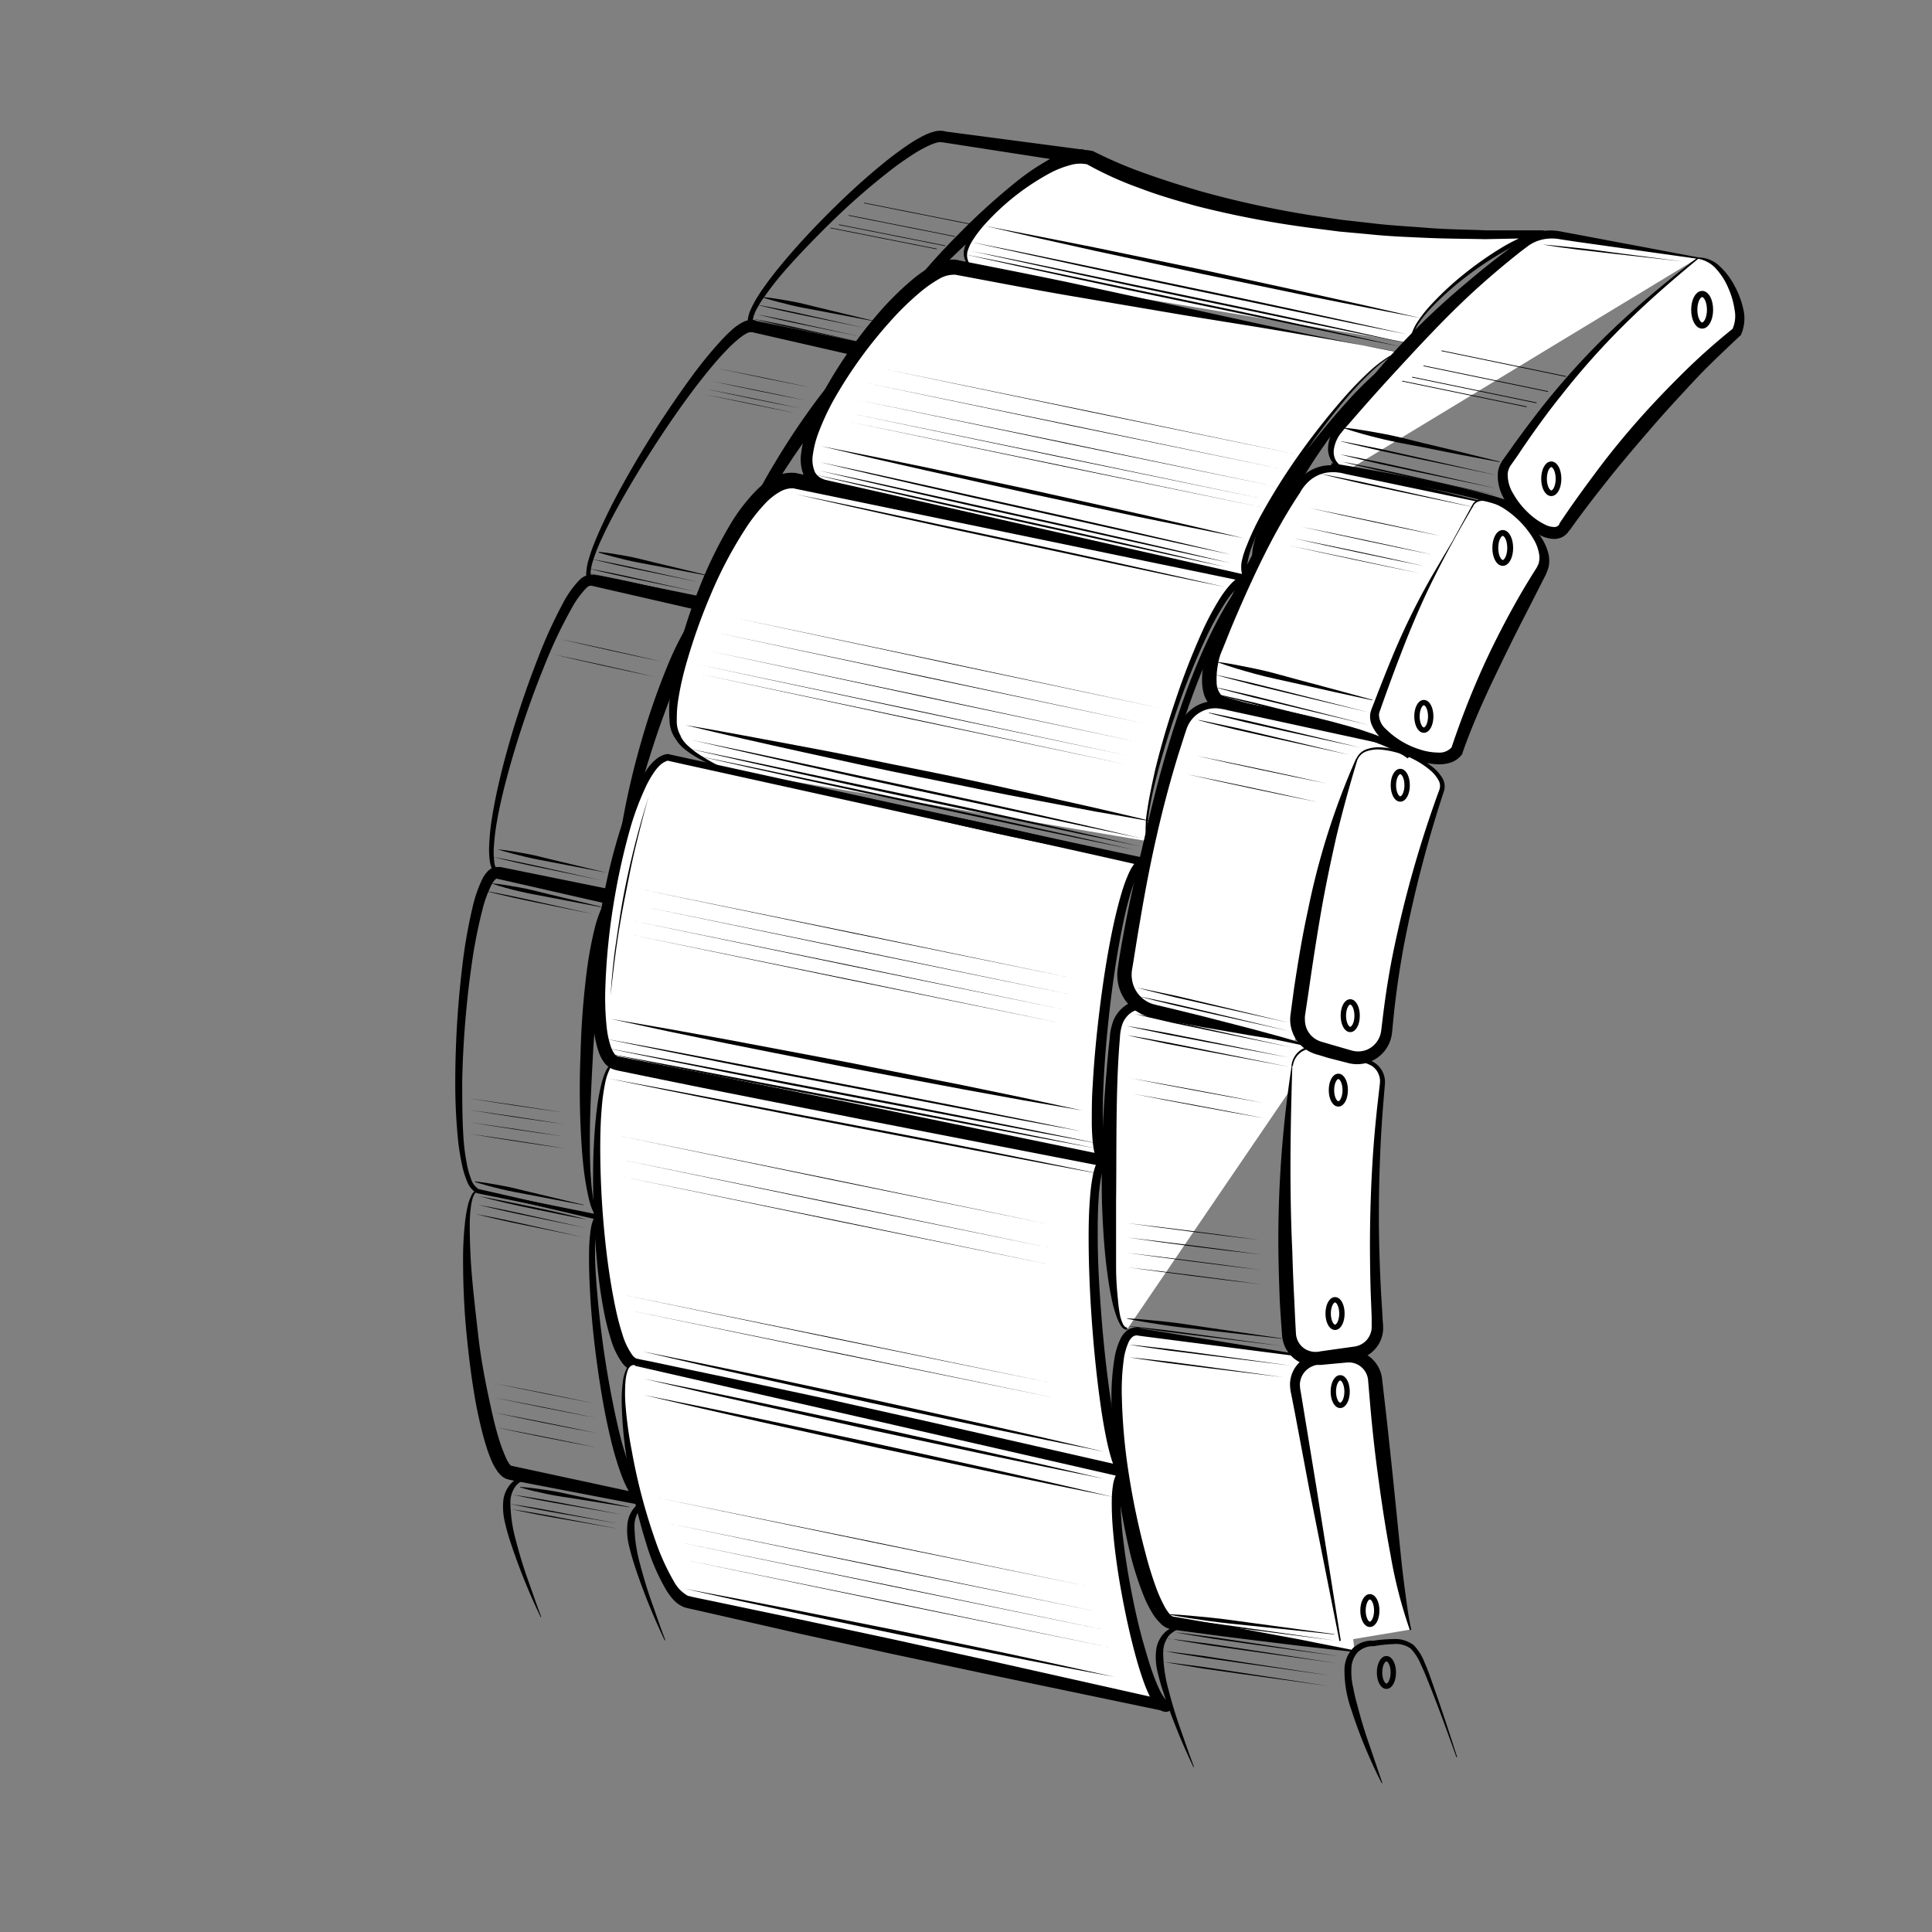
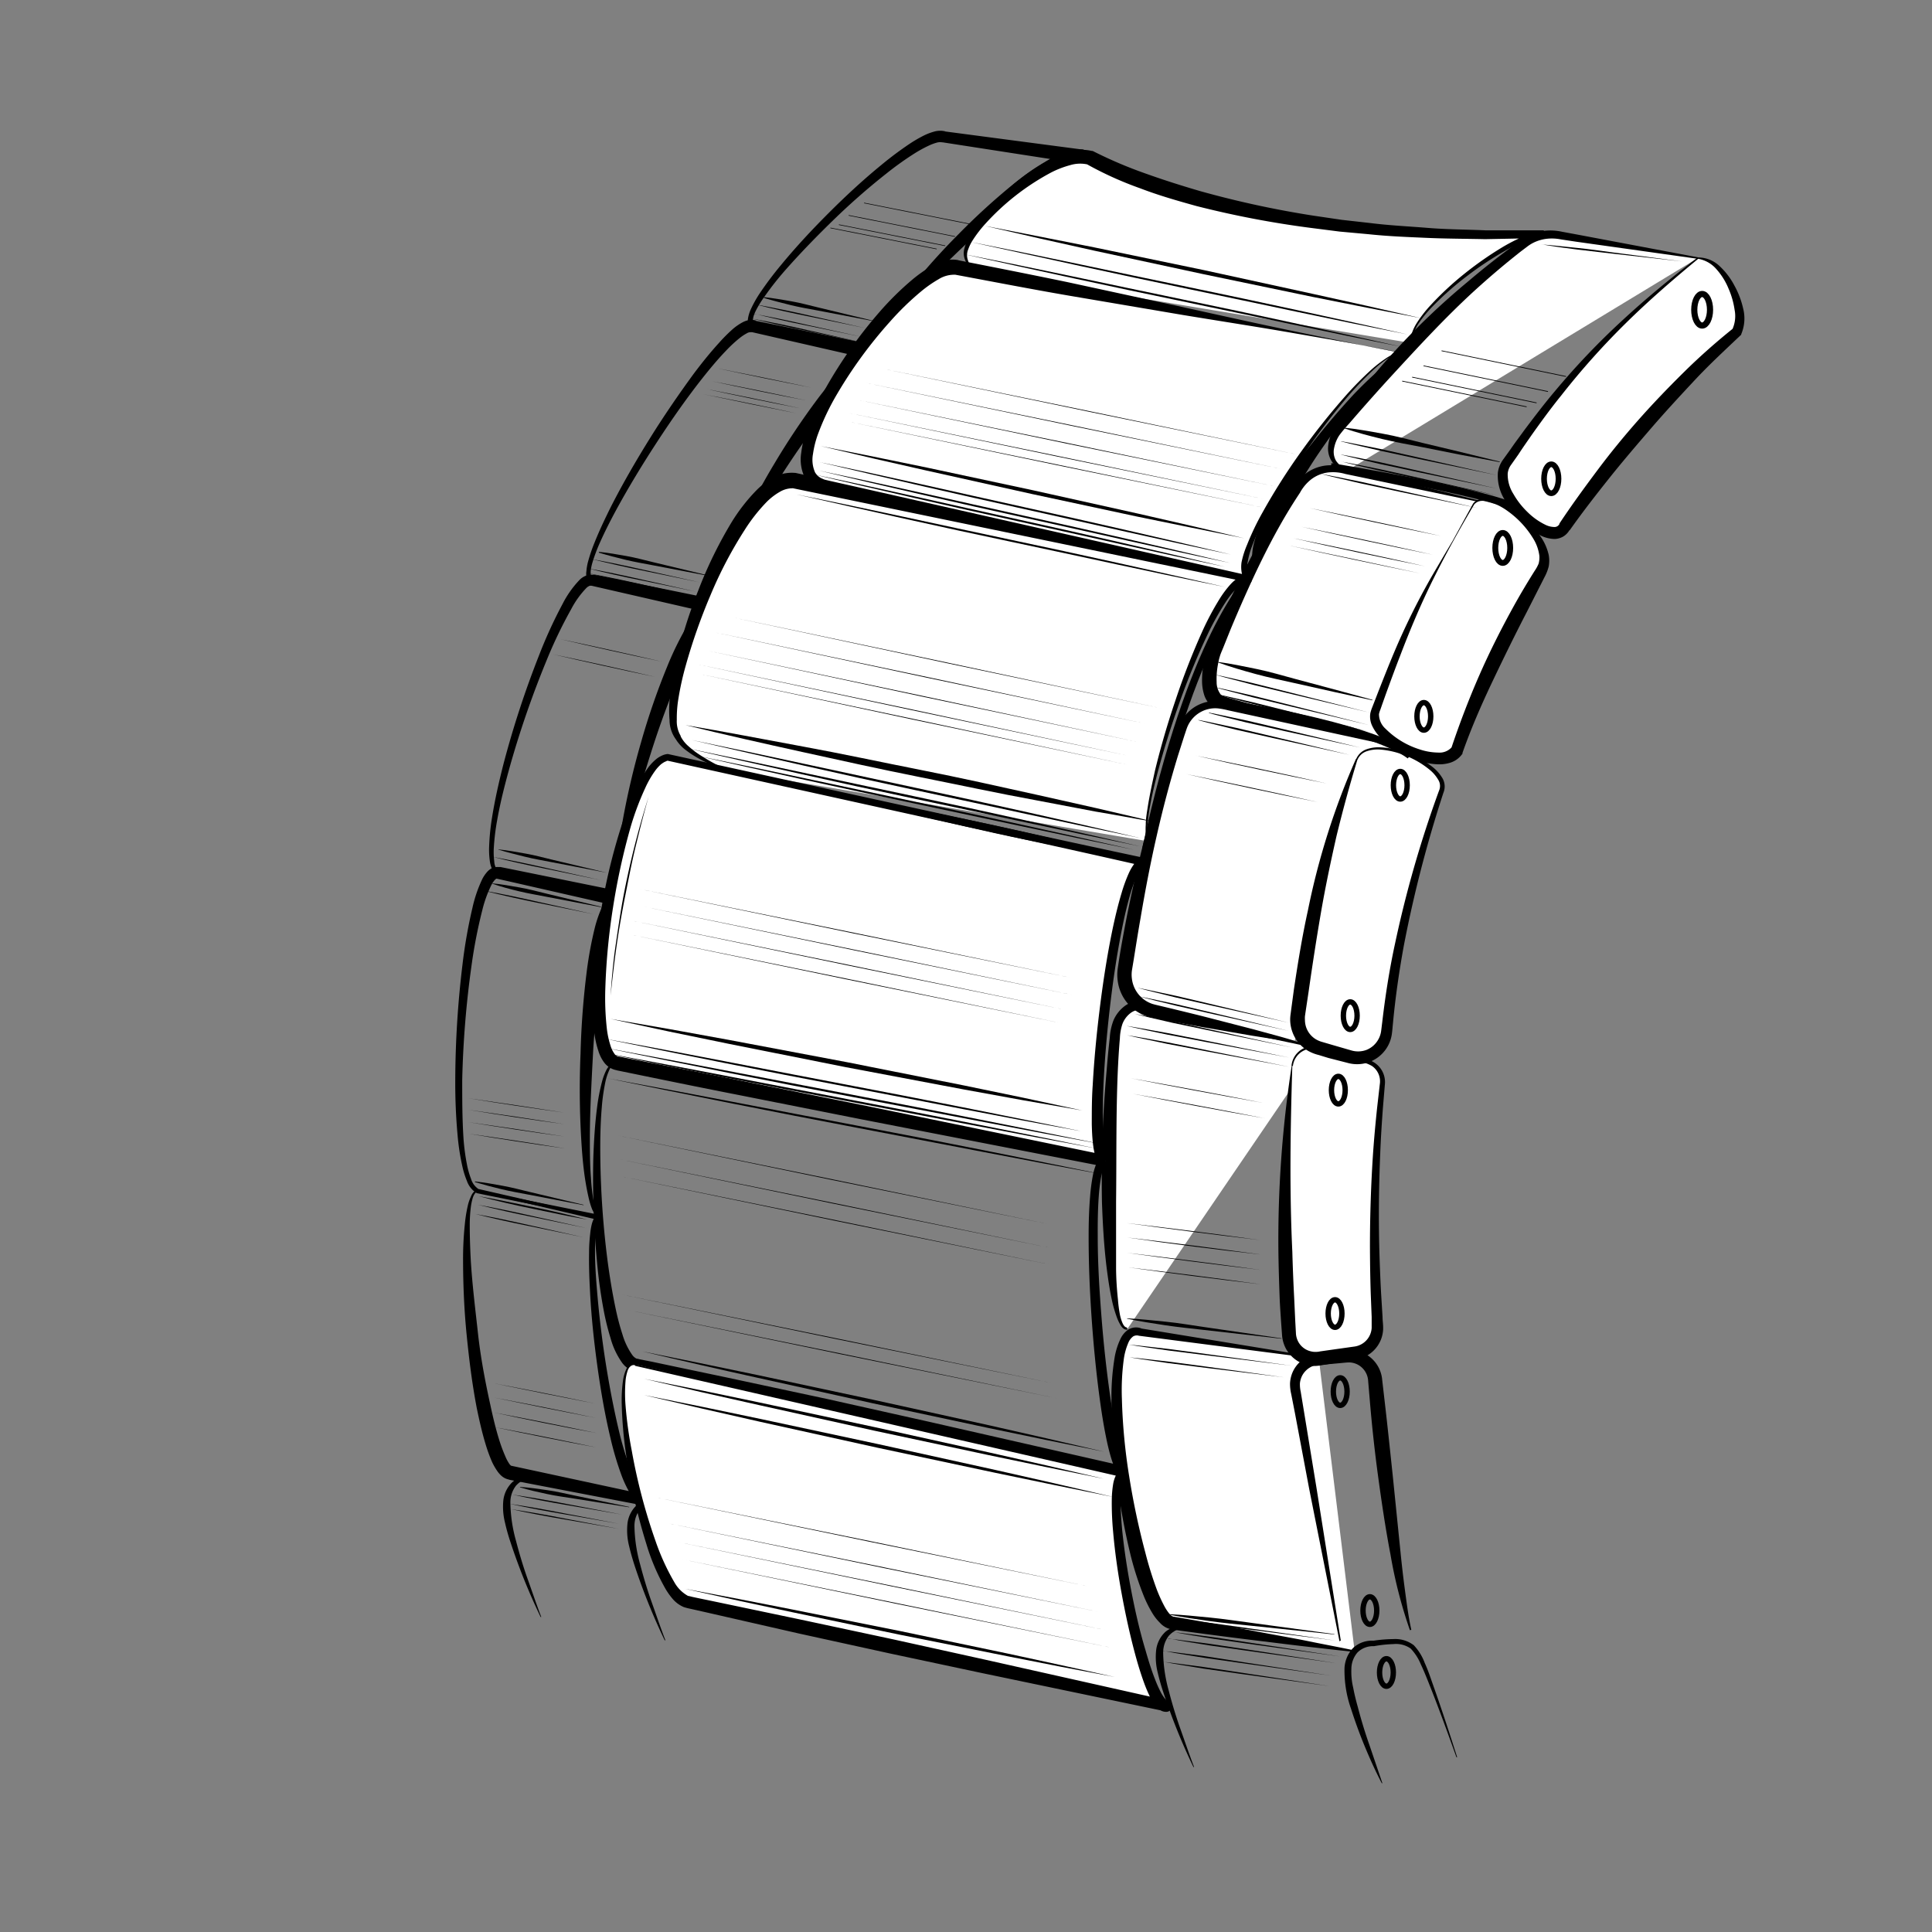
<svg xmlns="http://www.w3.org/2000/svg" viewBox="0 0 269.56 269.56">
  <rect x="0" y="0" width="269.56" height="269.56" fill="#808080" stroke="none" />
  <defs>
    <style>.cls-1,.cls-3,.cls-4,.cls-5,.cls-6,.cls-7,.cls-8,.cls-9{fill:none;}.cls-2{fill:#fff;}.cls-3,.cls-4,.cls-5,.cls-6,.cls-7,.cls-8,.cls-9{stroke:#000;stroke-miterlimit:10;}.cls-4{stroke-width:0.86px;}.cls-5{stroke-width:0.79px;}.cls-6{stroke-width:0.82px;}.cls-7{stroke-width:0.75px;}.cls-8{stroke-width:0.1px;}.cls-9{stroke-width:0.08px;}</style>
  </defs>
  <g id="Ebene_2" data-name="Ebene 2">
    <g id="Layer_1" data-name="Layer 1">
      <rect class="cls-1" width="269.56" height="269.56" />
      <path d="M91.61,209.41a3.49,3.49,0,0,0-2.3,1.15,3.84,3.84,0,0,0-.79,2.34,21.13,21.13,0,0,0,.79,5.35c.47,1.79,1,3.57,1.63,5.33s1.22,3.53,1.9,5.28l-.1,0a87.37,87.37,0,0,1-4.2-10.43c-.29-.9-.55-1.81-.77-2.74a8.85,8.85,0,0,1-.24-2.92,4.17,4.17,0,0,1,1.28-2.74,3.36,3.36,0,0,1,2.8-.76Z" />
      <path d="M165.37,227.09a3.49,3.49,0,0,0-2.3,1.15,3.83,3.83,0,0,0-.78,2.34,20.69,20.69,0,0,0,.79,5.35c.46,1.79,1,3.57,1.63,5.34s1.22,3.53,1.89,5.27l-.09,0a85.72,85.72,0,0,1-4.2-10.43c-.3-.89-.56-1.81-.78-2.74a8.85,8.85,0,0,1-.24-2.92,4.17,4.17,0,0,1,1.28-2.74,3.38,3.38,0,0,1,2.81-.76Z" />
      <path d="M122.76,49.33c-2.89-.6-5.79-1.17-8.75-1.73s-6-1.14-9-1.74h0l0,0a1.1,1.1,0,0,1-.59-.64,1.68,1.68,0,0,1-.06-.76,5,5,0,0,1,.38-1.27,16.11,16.11,0,0,1,1.22-2.2,48,48,0,0,1,3-4c2.09-2.54,4.33-4.94,6.65-7.26s4.73-4.56,7.28-6.65a49.15,49.15,0,0,1,4-3A18.93,18.93,0,0,1,129,18.86a8,8,0,0,1,1.27-.48,3.07,3.07,0,0,1,1.64-.05l-.13,0,19.43,2.56-.31,2a4.17,4.17,0,0,0-1.93.45,19.85,19.85,0,0,0-2.14,1.11,41.73,41.73,0,0,0-4.13,2.86c-2.67,2.06-5.27,4.27-7.75,6.59s-4.92,4.73-7.21,7.24c-1.14,1.27-2.26,2.55-3.31,3.89A19.35,19.35,0,0,0,123,47.1a5.41,5.41,0,0,0-.52,1.12,1.43,1.43,0,0,0-.08.57.55.55,0,0,0,.07.25s0,.06.1.1A.85.85,0,0,1,122.76,49.33Zm-.19-.06a.5.5,0,0,0-.12,0,.68.68,0,0,1-.13-.12.76.76,0,0,1-.16-.34,1.65,1.65,0,0,1,0-.7,5.85,5.85,0,0,1,.43-1.26,20.17,20.17,0,0,1,1.27-2.28,43.57,43.57,0,0,1,3-4.2,91.82,91.82,0,0,1,6.9-7.72,91.11,91.11,0,0,1,7.68-7,42.45,42.45,0,0,1,4.29-3,15.77,15.77,0,0,1,2.42-1.25,9.29,9.29,0,0,1,1.38-.45,4.33,4.33,0,0,1,1.67-.09l-.3,2-19.37-3h-.08l0,0a1.69,1.69,0,0,0-.78.05,6.76,6.76,0,0,0-1,.37,18.09,18.09,0,0,0-2.06,1.12,43.81,43.81,0,0,0-3.92,2.8c-2.54,2-5,4.16-7.32,6.41s-4.6,4.59-6.73,7a42.09,42.09,0,0,0-3,3.81,14.28,14.28,0,0,0-1.22,2c-.32.66-.58,1.6-.14,1.74l-.06,0c2.85.66,5.69,1.33,8.58,2S119.61,48.62,122.57,49.27Z" />
      <path d="M86.89,125.61c-3-.62-5.92-1.2-8.84-1.75s-5.77-1.11-8.64-1.69h0l0,0a1.74,1.74,0,0,1-.76-.91,4.29,4.29,0,0,1-.29-1,11.59,11.59,0,0,1-.12-2,32.57,32.57,0,0,1,.38-4c.41-2.62,1-5.2,1.65-7.75a134.57,134.57,0,0,1,4.91-15,64.53,64.53,0,0,1,3.31-7.24,14.05,14.05,0,0,1,2.42-3.41,2.64,2.64,0,0,1,1.24-.66,1.33,1.33,0,0,1,.49,0,1.43,1.43,0,0,1,.28,0l.48.09,1.93.4,15.45,3.14-.43,2c-.16-.09-.87.32-1.39,1a15.54,15.54,0,0,0-1.48,2.14A42.2,42.2,0,0,0,95,93.76c-1.45,3.39-2.76,6.87-3.9,10.41s-2.2,7.12-3.1,10.73c-.43,1.81-.84,3.63-1.16,5.46a25.47,25.47,0,0,0-.33,2.75,9,9,0,0,0,0,1.37,2.6,2.6,0,0,0,.15.64.79.79,0,0,0,.15.27l.1.09S86.8,125.55,86.89,125.61Zm.2,0s-.24.09-.32,0l-.18-.11a1.18,1.18,0,0,1-.23-.32,3.05,3.05,0,0,1-.24-.7,8.79,8.79,0,0,1-.15-1.43,26.86,26.86,0,0,1,.11-2.84,55.44,55.44,0,0,1,.78-5.6,109.44,109.44,0,0,1,2.57-11A98.86,98.86,0,0,1,93.09,93,43,43,0,0,1,95.6,87.8a15.71,15.71,0,0,1,1.74-2.45,6.22,6.22,0,0,1,1.26-1.1,2.84,2.84,0,0,1,2.09-.46l-.43,2L84.92,82.27,83,81.83l-.48-.11-.21,0s0,0,0,0a1.41,1.41,0,0,0-.46.28,12.77,12.77,0,0,0-2.16,3,63.67,63.67,0,0,0-3.37,7,135.56,135.56,0,0,0-5.14,14.8c-.7,2.52-1.35,5-1.81,7.62a31.36,31.36,0,0,0-.47,3.85,10,10,0,0,0,.06,1.9,2.05,2.05,0,0,0,.66,1.46l-.09,0c3,.68,5.94,1.38,8.87,2.09S84.21,125,87.09,125.64Z" />
      <path d="M83.64,169.94l-17.1-3.46h0l0,0a3.16,3.16,0,0,1-1.39-1.7,12.17,12.17,0,0,1-.63-2,32.47,32.47,0,0,1-.64-4,80.29,80.29,0,0,1-.36-8.05,137.18,137.18,0,0,1,1-16.08,70.91,70.91,0,0,1,1.4-8,18.82,18.82,0,0,1,1.37-4,4.74,4.74,0,0,1,.68-1,2.31,2.31,0,0,1,.57-.47,1.74,1.74,0,0,1,.92-.21l.24,0,.13,0,.25.05.49.1,1,.2,15.71,3.19-.69,1.86c-.06,0,0,0,0,0s0,0-.13.11a3.76,3.76,0,0,0-.58.92,14.89,14.89,0,0,0-.85,2.57,50.32,50.32,0,0,0-1.09,5.57c-.53,3.78-1,7.61-1.2,11.45s-.42,7.69-.44,11.54c0,1.93,0,3.85.15,5.77.06,1,.15,1.91.3,2.85a12.73,12.73,0,0,0,.31,1.39c.15.43.32.93.7,1.09Zm0,0c-.58-.18-.77-.73-1-1.16a10,10,0,0,1-.45-1.41c-.24-1-.41-1.91-.56-2.88-.29-1.92-.44-3.87-.55-5.81Q80.75,152.86,81,147a114.14,114.14,0,0,1,.89-11.66,53.86,53.86,0,0,1,1.08-5.81,17.28,17.28,0,0,1,1-2.92,5.38,5.38,0,0,1,1-1.49,2.28,2.28,0,0,1,1.1-.62,2,2,0,0,1,1.4.21l7.08,3.63-7.77-1.77L71.12,123l-1.83-.41s-.07,0-.24.17a3.3,3.3,0,0,0-.46.66,17,17,0,0,0-1.3,3.58,69.59,69.59,0,0,0-1.51,7.79,136.48,136.48,0,0,0-1.29,15.91c0,2.66,0,5.32.17,8a30,30,0,0,0,.52,3.92,11.39,11.39,0,0,0,.54,1.86,2.59,2.59,0,0,0,1,1.39l-.06,0,17,3.89Z" />
      <path d="M100.55,84.83l-18.16-3.6h0l0,0a1.06,1.06,0,0,1-.57-.77,2.32,2.32,0,0,1,0-.78,7.07,7.07,0,0,1,.25-1.4,23.1,23.1,0,0,1,.9-2.62c.68-1.7,1.47-3.35,2.29-5,1.66-3.25,3.49-6.4,5.41-9.49s4-6.12,6.14-9.05c1.1-1.46,2.24-2.89,3.49-4.26a22.22,22.22,0,0,1,2-2,7.85,7.85,0,0,1,1.25-.86,3.42,3.42,0,0,1,.82-.32,2,2,0,0,1,1.16.07l-.15,0,17.58,3.57-.43,2a1.91,1.91,0,0,0-.59.22,7.44,7.44,0,0,0-1,.66,25.26,25.26,0,0,0-1.86,1.75c-1.2,1.26-2.33,2.63-3.43,4-2.18,2.8-4.26,5.7-6.2,8.7s-3.82,6-5.51,9.19c-.83,1.58-1.63,3.18-2.32,4.82a20.76,20.76,0,0,0-.88,2.51,11.3,11.3,0,0,0-.25,1.29,4.66,4.66,0,0,0,0,.65,2.91,2.91,0,0,0,0,.31A2.7,2.7,0,0,1,100.55,84.83Zm-.15-.12c-.07-.1-.12-.1-.15-.23a2.09,2.09,0,0,1-.08-.34,4.12,4.12,0,0,1,0-.7,7,7,0,0,1,.13-1.37,21.56,21.56,0,0,1,.67-2.66,45.85,45.85,0,0,1,2-5.06A92.51,92.51,0,0,1,108,64.76a103.66,103.66,0,0,1,6-9,51.76,51.76,0,0,1,3.52-4.22,19.19,19.19,0,0,1,2.07-1.94,8.89,8.89,0,0,1,1.28-.85,3,3,0,0,1,2-.4l-.43,2-17.49-4-.17,0h0a1,1,0,0,0-.61.17,6.47,6.47,0,0,0-1,.67,18.74,18.74,0,0,0-1.91,1.78c-1.23,1.28-2.37,2.67-3.48,4.08-2.22,2.84-4.28,5.81-6.25,8.84S87.73,67.93,86,71.1c-.86,1.59-1.68,3.2-2.4,4.84a23.73,23.73,0,0,0-.93,2.51,7.06,7.06,0,0,0-.26,1.26c0,.4,0,.82.18.87l-.07,0Z" />
      <path d="M66.61,166.07l17.12,3.45-.14.65a.5.5,0,0,0-.13.17,2.63,2.63,0,0,0-.18.54,8.1,8.1,0,0,0-.18,1.23c-.07.84-.08,1.7-.08,2.56,0,1.72.12,3.44.26,5.16q.42,5.16,1.22,10.28c.54,3.4,1.19,6.8,2,10.12a41.75,41.75,0,0,0,1.53,4.87,14.71,14.71,0,0,0,1.07,2.22c.38.67,1,1.26,1.29,1.24l-.21,1.57L71,206.45l.09,0a2.26,2.26,0,0,1-1.12-.53,3.81,3.81,0,0,1-.58-.66,8.76,8.76,0,0,1-.73-1.27,21.44,21.44,0,0,1-.92-2.53c-.51-1.68-.88-3.36-1.22-5-.65-3.39-1.07-6.79-1.41-10.2s-.49-6.83-.5-10.26a46.54,46.54,0,0,1,.24-5.14,20,20,0,0,1,.4-2.56,6.1,6.1,0,0,1,.41-1.25C65.83,166.64,66.05,166.15,66.61,166.07Zm0,.2c-.32.09-.53.5-.65.87a8.13,8.13,0,0,0-.26,1.21,21.18,21.18,0,0,0-.16,2.52c0,1.69.06,3.38.15,5.07.21,3.38.63,6.74,1,10.1s1,6.69,1.73,10c.35,1.65.74,3.28,1.23,4.86a21.54,21.54,0,0,0,.84,2.26,5.62,5.62,0,0,0,.52,1c.16.29.42.4.26.35l-.08,0,.16,0,19.16,4.13-.2,1.57a2.62,2.62,0,0,1-1.63-.85,6,6,0,0,1-.88-1.19,15.75,15.75,0,0,1-1.14-2.48,43.79,43.79,0,0,1-1.49-5.07c-.81-3.4-1.39-6.84-1.86-10.28s-.83-6.91-1-10.39c-.09-1.74-.15-3.48-.12-5.22,0-.88.06-1.75.16-2.63a8.94,8.94,0,0,1,.23-1.34,4,4,0,0,1,.25-.68,1.36,1.36,0,0,1,.3-.36.71.71,0,0,1,.58-.14l-.14.65Z" />
-       <path class="cls-2" d="M86.19,148.38c-4.89-1.56-3.25,41,2.51,42l68.42,15.11c-3.39.38-7-44.44-2.81-43.55L86.19,148.38" />
      <path d="M86.16,148.48c-.56-.18-1,.4-1.18.89a7.84,7.84,0,0,0-.53,1.66,27.45,27.45,0,0,0-.49,3.51c-.2,2.36-.23,4.73-.2,7.1a124.49,124.49,0,0,0,1,14.19c.31,2.34.69,4.68,1.19,7a33.86,33.86,0,0,0,.9,3.36,9.68,9.68,0,0,0,1.41,2.92,1.66,1.66,0,0,0,.44.39.47.47,0,0,0,.17.07c.08,0,.28.06.41.09L91,190l3.49.74,7,1.47,14,3,14,3.13,27.88,6.35h.06a.8.8,0,0,1-.14,1.57,1.77,1.77,0,0,1-.52-.06,2.15,2.15,0,0,1-.37-.19,2.51,2.51,0,0,1-.4-.41,3.36,3.36,0,0,1-.44-.76,10.73,10.73,0,0,1-.53-1.42c-.28-.93-.5-1.86-.69-2.8-.38-1.86-.67-3.72-.92-5.59-.5-3.73-.86-7.48-1.12-11.23s-.41-7.5-.41-11.27c0-1.89.05-3.77.21-5.66a25.78,25.78,0,0,1,.38-2.86,8.11,8.11,0,0,1,.41-1.45,3,3,0,0,1,.46-.76,1.32,1.32,0,0,1,.46-.36,1.2,1.2,0,0,1,.7-.08.56.56,0,1,1-.2,1.11h0l-68-14.05a.1.1,0,1,1,0-.19l68.21,13.13-.23,1.11-.07.08a1.9,1.9,0,0,0-.25.44,7.6,7.6,0,0,0-.34,1.25,26.59,26.59,0,0,0-.33,2.72c-.13,1.84-.15,3.7-.14,5.56,0,3.73.23,7.46.52,11.18s.69,7.44,1.22,11.12c.27,1.85.58,3.68,1,5.49.19.9.41,1.79.68,2.64a9,9,0,0,0,.46,1.21,2.33,2.33,0,0,0,.27.46c0,.07.07.07.07.09s0,0-.05,0-.12,0-.17,0L157,206.3l-27.95-6-14-3-14-3.12-7-1.61-3.48-.8-1.74-.41-.47-.11a2.23,2.23,0,0,1-.65-.27,3.27,3.27,0,0,1-.88-.8,10.92,10.92,0,0,1-1.65-3.5,34.58,34.58,0,0,1-.89-3.54,69.87,69.87,0,0,1-1-7.15,122.66,122.66,0,0,1-.51-14.34c.08-2.4.22-4.79.53-7.17a27.27,27.27,0,0,1,.68-3.54,8.13,8.13,0,0,1,.64-1.7,3,3,0,0,1,.58-.75.93.93,0,0,1,.94-.19h0a.1.1,0,0,1,0,.13A.1.1,0,0,1,86.16,148.48Z" />
      <path class="cls-2" d="M88.7,190.41c-4.89-1.57,1.52,32,7.28,33.12L162.75,238c-3.39.38-9.79-33.37-5.63-32.48L88.7,190.41" />
      <path d="M88.67,190.5c-.51-.18-.92.23-1.09.72a6.09,6.09,0,0,0-.31,1.55,21.64,21.64,0,0,0,0,3.22,56,56,0,0,0,.88,6.44A79.92,79.92,0,0,0,91.46,215a32,32,0,0,0,2.64,5.78A4.89,4.89,0,0,0,96,222.67c.1,0,.41.09.67.15l.8.17,1.6.33L111.85,226l12.78,2.73,12.77,2.82,25.52,5.72h0a.8.8,0,0,1-.11,1.57,1.58,1.58,0,0,1-1.06-.32,3.66,3.66,0,0,1-.52-.53,7.09,7.09,0,0,1-.66-1,20.59,20.59,0,0,1-.9-2.07c-.51-1.39-.93-2.78-1.31-4.19-.75-2.8-1.36-5.63-1.88-8.48s-.93-5.71-1.18-8.61a42.42,42.42,0,0,1-.18-4.38,14.57,14.57,0,0,1,.2-2.25,4.35,4.35,0,0,1,.39-1.19,1.68,1.68,0,0,1,.53-.63,1.29,1.29,0,0,1,1-.19l-.25,1.18-68.31-15.6a.1.1,0,0,1,0-.2l68.53,14.63a.59.59,0,0,1,.46.7.61.61,0,0,1-.62.48h-.15a.62.62,0,0,0-.14.19,3.13,3.13,0,0,0-.25.86,12.39,12.39,0,0,0-.16,2c0,1.41.09,2.83.22,4.24.29,2.84.73,5.67,1.27,8.47s1.17,5.6,2,8.34c.39,1.37.81,2.73,1.31,4a17.84,17.84,0,0,0,.84,1.88,5.84,5.84,0,0,0,.51.78,1.81,1.81,0,0,0,.23.24c.06,0,.06,0-.06,0l-.08,1.58L137,233.43l-12.78-2.72-12.77-2.8L98.7,225l-1.59-.36-.8-.18a7.5,7.5,0,0,1-.92-.24,4.21,4.21,0,0,1-1.6-1.21,9.36,9.36,0,0,1-1-1.44,29.82,29.82,0,0,1-2.61-6.16,81.26,81.26,0,0,1-2.88-12.84,57.28,57.28,0,0,1-.55-6.55,20.27,20.27,0,0,1,.16-3.3,5.82,5.82,0,0,1,.44-1.62,1.66,1.66,0,0,1,.54-.7,1,1,0,0,1,.88-.09h0a.1.1,0,1,1-.07.18Z" />
      <path class="cls-2" d="M160.51,117.43c-3.23-.69,8.27-37.87,13.78-36.69L110.88,67.12C102.5,66,90.88,98.81,94.68,103c1.13,2.29,6.44,4.42,6.44,4.42" />
      <path d="M160.49,117.53A.71.71,0,0,1,160,117a2.94,2.94,0,0,1-.14-.64,9.43,9.43,0,0,1,0-1.3c0-.85.16-1.7.29-2.55.27-1.68.64-3.35,1-5q1.22-5,2.86-9.81a99.55,99.55,0,0,1,3.71-9.54,39.06,39.06,0,0,1,2.42-4.56,14.32,14.32,0,0,1,1.58-2.11,5.33,5.33,0,0,1,1.08-.9,2.23,2.23,0,0,1,1.58-.35l-.22,1L110.66,68.13l.08,0a3.48,3.48,0,0,0-1.88.46A8.76,8.76,0,0,0,107,70a24.16,24.16,0,0,0-3.1,3.94,58.49,58.49,0,0,0-4.79,9.15,80.71,80.71,0,0,0-3.44,9.8,40.57,40.57,0,0,0-1.08,5,16.83,16.83,0,0,0-.16,2.54,4,4,0,0,0,.54,2.24l0,.07v0a4.58,4.58,0,0,0,1.14,1.42,12,12,0,0,0,1.54,1.17,28.75,28.75,0,0,0,3.44,1.91l-.08.19a24.72,24.72,0,0,1-3.63-1.66,14,14,0,0,1-1.69-1.11,5.42,5.42,0,0,1-1.43-1.57l.06.09a4.54,4.54,0,0,1-.9-2.72,16.21,16.21,0,0,1,0-2.7,42.23,42.23,0,0,1,.85-5.27,68.59,68.59,0,0,1,3.16-10.12,59.8,59.8,0,0,1,4.69-9.58,25.37,25.37,0,0,1,3.36-4.32,10.47,10.47,0,0,1,2.28-1.78,5.39,5.39,0,0,1,3.15-.71h.08L174.4,80.24l-.22,1c-.48-.11-1.19.37-1.73.93a13.23,13.23,0,0,0-1.51,1.94,40,40,0,0,0-2.45,4.4,101.28,101.28,0,0,0-3.88,9.39c-1.14,3.2-2.17,6.44-3.05,9.72-.43,1.64-.83,3.29-1.13,5a23.61,23.61,0,0,0-.33,2.51,7.46,7.46,0,0,0,0,1.25c0,.39.11.9.44,1Z" />
      <path class="cls-2" d="M197.17,47.9c-2-3.21,13.21-15.3,18.13-15.19C171.79,33.85,152,22,152,22c-5.41-1.66-18.76,10.67-17.23,14.18a5.87,5.87,0,0,0,.79,1.52" />
      <path d="M197.09,48a1.91,1.91,0,0,1-.07-1.6,6.73,6.73,0,0,1,.71-1.42,17.72,17.72,0,0,1,1.93-2.46,42.87,42.87,0,0,1,4.58-4.26,48.58,48.58,0,0,1,5.12-3.61,24.71,24.71,0,0,1,2.79-1.48,8.54,8.54,0,0,1,3.16-.85.45.45,0,0,1,.46.43.46.46,0,0,1-.43.46h0l-8.13.16c-2.7-.06-5.42-.06-8.12-.18s-5.42-.22-8.12-.51l-4.06-.37-4-.51a134.65,134.65,0,0,1-16-3.06c-2.63-.73-5.26-1.48-7.81-2.46a48.45,48.45,0,0,1-7.55-3.42l.21.09a4.77,4.77,0,0,0-2.44.09,13.4,13.4,0,0,0-2.61,1,33.84,33.84,0,0,0-9.21,7.16,17.13,17.13,0,0,0-1.78,2.31,6.08,6.08,0,0,0-.63,1.28,2.09,2.09,0,0,0-.1,1.32v0h0a5.33,5.33,0,0,0,.68,1.51h0a.1.1,0,0,1,0,.13.09.09,0,0,1-.13,0,5.6,5.6,0,0,1-.91-1.54v0a2.44,2.44,0,0,1-.05-1.62,7.41,7.41,0,0,1,.55-1.47,17.47,17.47,0,0,1,1.65-2.59,33.06,33.06,0,0,1,4.19-4.42,27,27,0,0,1,5-3.59,15.46,15.46,0,0,1,2.9-1.28,6.39,6.39,0,0,1,3.47-.18l.11,0,.1.05a60.76,60.76,0,0,0,7.28,3.1c2.51.9,5.07,1.71,7.64,2.46a137,137,0,0,0,15.72,3.41l4,.59,4,.45c2.67.34,5.37.46,8.05.68s5.38.22,8.08.34l8.08,0v.89a7.64,7.64,0,0,0-2.83.7,23.26,23.26,0,0,0-2.74,1.36,46.32,46.32,0,0,0-5.14,3.42,43,43,0,0,0-4.65,4.08,17.75,17.75,0,0,0-2,2.37,6,6,0,0,0-.71,1.34,1.66,1.66,0,0,0,0,1.41h0a.1.1,0,0,1,0,.13A.09.09,0,0,1,197.09,48Z" />
      <path class="cls-2" d="M195.64,49.25c-4.71-.94-26.19,28.85-21.35,31.49l-59.44-13C105.51,65,127.17,35.6,133.5,37.31Z" />
      <path d="M195.54,49.24a.13.13,0,0,0-.11.09s-.05,0-.1,0a1.47,1.47,0,0,0-.29,0,2.42,2.42,0,0,0-.57.2,6,6,0,0,0-1.06.62,17.9,17.9,0,0,0-1.91,1.57,46.75,46.75,0,0,0-3.44,3.6A95.17,95.17,0,0,0,182,63.27a88.73,88.73,0,0,0-5.25,8.45,35.54,35.54,0,0,0-2.06,4.49,11.68,11.68,0,0,0-.63,2.33c-.11.76,0,1.6.46,1.84a.42.42,0,0,1,.19.55.42.42,0,0,1-.46.22h0L124.75,70.62l-6.18-1.32-3.09-.65-.77-.17a8.59,8.59,0,0,1-.91-.36,5.16,5.16,0,0,1-.83-.58,5.46,5.46,0,0,1-.63-.79,5.85,5.85,0,0,1-.55-3.57,15.56,15.56,0,0,1,.76-3.25,37.4,37.4,0,0,1,2.71-5.88,64.21,64.21,0,0,1,7.4-10.46,41.21,41.21,0,0,1,4.6-4.55A19.61,19.61,0,0,1,130,37.11a9.19,9.19,0,0,1,1.66-.7,4.25,4.25,0,0,1,2.12-.1l-.08,0c5.1,1,10.16,2,15.22,3.05l15.21,3.29c5.1,1.12,10.31,2.29,15.53,3.38S190.19,48.2,195.54,49.24Zm.19,0c-5-1-10.06-1.86-15.18-2.75S170.27,44.81,165,43.94l-15.85-2.69c-5.3-.91-10.59-1.94-15.86-2.92h0l-.07,0a4.08,4.08,0,0,0-2.25.62,17.4,17.4,0,0,0-2.43,1.69,39.63,39.63,0,0,0-4.41,4.29,62.45,62.45,0,0,0-7.31,10,34.43,34.43,0,0,0-2.66,5.55,13.75,13.75,0,0,0-.73,2.87,4.34,4.34,0,0,0,.3,2.58,3.68,3.68,0,0,0,.34.44,3.83,3.83,0,0,0,.46.33c.19.07.34.16.55.23l.77.18,3.08.69,6.16,1.39,49.28,11.14-.29.76a1.8,1.8,0,0,1-.85-1.3,4.48,4.48,0,0,1,0-1.37A12.63,12.63,0,0,1,174,76a37.27,37.27,0,0,1,2.18-4.55A87.55,87.55,0,0,1,181.55,63a97.76,97.76,0,0,1,6.24-7.83,47.42,47.42,0,0,1,3.52-3.57,18.75,18.75,0,0,1,2-1.56,6.61,6.61,0,0,1,1.1-.62,2.75,2.75,0,0,1,.61-.21,1.24,1.24,0,0,1,.33,0,.39.39,0,0,1,.21,0A.79.79,0,0,1,195.73,49.27Z" />
      <path class="cls-2" d="M236.9,36,217.39,32.8a6.22,6.22,0,0,0-4.67,1.1,130.49,130.49,0,0,0-25.85,25.83,5.83,5.83,0,0,0-1,2,3,3,0,0,0,2.08,3.94" />
      <path d="M236.89,36.11l-17-2.39-2.12-.32a6.42,6.42,0,0,0-2-.08,5.74,5.74,0,0,0-1.85.56,5.25,5.25,0,0,0-.81.51l-.85.64c-2.23,1.75-4.4,3.59-6.5,5.5-4.2,3.84-8,8-11.88,12.21q-2.86,3.13-5.66,6.38a19.94,19.94,0,0,0-1.33,1.58,4.84,4.84,0,0,0-.74,1.77,2.51,2.51,0,0,0,.26,1.82A3.59,3.59,0,0,0,188,65.57l-.07.19A3.66,3.66,0,0,1,186,64.63a3.28,3.28,0,0,1-.7-2.26,5.53,5.53,0,0,1,.66-2.25,18.15,18.15,0,0,1,1.22-1.86c1.62-2.38,3.43-4.62,5.26-6.84a103.45,103.45,0,0,1,12.32-12.09c2.19-1.86,4.45-3.65,6.79-5.34l.88-.63a6.86,6.86,0,0,1,1-.58,6.65,6.65,0,0,1,2.26-.6,7.78,7.78,0,0,1,2.28.16l2.11.39,16.86,3.18Z" />
      <path class="cls-2" d="M157.3,185.41c-3.34.38-3-30.5-1.69-41.45.32-2.71,2.46-3.88,3.46-3.61L184,146.23" />
      <path d="M157.31,185.51c-.5.07-.82-.36-1-.68a6.22,6.22,0,0,1-.5-1.08,17.86,17.86,0,0,1-.65-2.24c-.33-1.52-.55-3-.75-4.57-.38-3.06-.55-6.13-.66-9.19a168.06,168.06,0,0,1,.65-18.37c.12-1.53.26-3.06.44-4.59a8.11,8.11,0,0,1,.52-2.43,4.88,4.88,0,0,1,1.64-2.05,3.67,3.67,0,0,1,1.27-.57,2.28,2.28,0,0,1,.79,0l.21,0,.14,0,.28.07,2.21.57,4.44,1.12L184,146.13l0,.2-17.93-3.82-4.48-1-2.23-.49-.28-.06-.14,0h-.08a1.07,1.07,0,0,0-.34,0,2.31,2.31,0,0,0-.8.4,3.44,3.44,0,0,0-1.12,1.52,7.23,7.23,0,0,0-.35,2c-.13,1.51-.22,3-.29,4.55-.26,6.07-.17,12.17-.24,18.24q0,4.56,0,9.11c0,1.52.1,3,.26,4.53a18.39,18.39,0,0,0,.3,2.23,6.06,6.06,0,0,0,.31,1c.14.32.33.66.65.68Z" />
      <path class="cls-2" d="M206.22,69.86l-19.14-4.38a5.48,5.48,0,0,0-5.73,2.22c-4.07,5.91-6.92,11.46-11.95,23.07-.65,1.5-1.53,6.43.81,7.25,3.82,1.32,25.49,6.29,25.49,6.29" />
      <path d="M206.2,70l-10.57-2.21-5.28-1.11-2.64-.55a6.18,6.18,0,0,0-2.5-.2,4.94,4.94,0,0,0-2.24.93,6,6,0,0,0-1.6,1.9q-1.49,2.24-2.8,4.57c-1.75,3.1-3.3,6.33-4.77,9.6q-1.1,2.46-2.13,4.94l-1,2.49c-.16.4-.37.85-.46,1.18a8.48,8.48,0,0,0-.28,1.18,10.73,10.73,0,0,0-.18,2.44,2.79,2.79,0,0,0,.59,1.76.73.73,0,0,0,.23.16c.15.06.39.13.58.19.4.14.85.25,1.26.38l2.59.71c6.91,1.91,13.88,3.75,20.76,5.9l0,.2c-1.79-.26-3.56-.58-5.34-.88l-5.31-1c-3.54-.68-7.06-1.46-10.57-2.29l-2.63-.68c-.45-.12-.88-.23-1.33-.37-.24-.08-.43-.13-.7-.23a2.94,2.94,0,0,1-.9-.55,3.42,3.42,0,0,1-1-1.61,6.51,6.51,0,0,1-.26-1.58,12.35,12.35,0,0,1,.26-2.93,11.23,11.23,0,0,1,.4-1.42c.19-.53.38-.89.56-1.31L170,87.1q1.14-2.46,2.32-4.89c1.57-3.26,3.23-6.48,5.1-9.59q1.41-2.33,3-4.56a7.32,7.32,0,0,1,1.94-2.12,5.87,5.87,0,0,1,2.73-1,7.14,7.14,0,0,1,2.83.31l2.62.65,5.24,1.31,10.47,2.6Z" />
      <path class="cls-2" d="M184,189.51l-24.88-3.67c-7.28-2.38-1,40.13,4.57,40.6L189,230.35" />
      <path d="M184,189.61,159,186.38h0l-.06,0a1,1,0,0,0-.85.09,2.08,2.08,0,0,0-.64.83,8.81,8.81,0,0,0-.67,2.47,32.19,32.19,0,0,0-.25,5.39A81,81,0,0,0,157.55,206a105.62,105.62,0,0,0,2.26,10.66,50.34,50.34,0,0,0,1.6,5.14,20.39,20.39,0,0,0,1.08,2.36,6.5,6.5,0,0,0,.67,1,1.17,1.17,0,0,0,.57.41h.06c4.21.72,8.43,1.47,12.63,2.26,2.1.4,4.21.76,6.31,1.19s4.2.82,6.29,1.26l0,.2c-2.13-.21-4.25-.46-6.38-.7s-4.25-.51-6.37-.77c-4.25-.51-8.49-1.07-12.73-1.65h.07a2.85,2.85,0,0,1-1.77-.94,6.91,6.91,0,0,1-1-1.25,17.05,17.05,0,0,1-1.3-2.6,44,44,0,0,1-1.74-5.36,91.1,91.1,0,0,1-2-10.95,93.3,93.3,0,0,1-.73-11.09,34.14,34.14,0,0,1,.42-5.6,9.82,9.82,0,0,1,.86-2.8,3.17,3.17,0,0,1,1.09-1.27,2.09,2.09,0,0,1,1.8-.16l-.1,0L184,189.41Z" />
      <path class="cls-2" d="M236.9,36c-10.82,8.59-18.51,16.35-26.66,28.57-2.92,3.91,6.15,12.51,8.08,8.92,0,0,10.49-15.65,24-27.18C243.94,43.6,240.74,36,236.9,36Z" />
      <path d="M236.94,36.11c-3.45,2.84-6.92,5.84-10.12,9a105.34,105.34,0,0,0-9,10.08c-1.42,1.75-2.75,3.58-4.06,5.42-.64.93-1.29,1.84-1.91,2.8l-1,1.42a2.47,2.47,0,0,0-.49,1.25,5.06,5.06,0,0,0,.79,2.83,11.22,11.22,0,0,0,1.95,2.51,9.33,9.33,0,0,0,2.54,1.81,2.92,2.92,0,0,0,1.27.3.76.76,0,0,0,.67-.43l0-.06h0c1.7-2.56,3.48-5,5.32-7.46s3.76-4.8,5.78-7.08S232.84,54,235,51.87s4.47-4.17,6.85-6.08l-.15.17a4.45,4.45,0,0,0,.32-2.72,11.39,11.39,0,0,0-.86-3,9.35,9.35,0,0,0-1.65-2.65A4.34,4.34,0,0,0,236.94,36.11Zm-.07-.19A4.36,4.36,0,0,1,240,37.2,10.05,10.05,0,0,1,242,39.86,12,12,0,0,1,243.2,43a5.61,5.61,0,0,1-.26,3.63l0,.07-.12.11c-2.18,2.07-4.39,4.11-6.44,6.31s-4.1,4.41-6.07,6.7-3.92,4.56-5.8,6.92S220.74,71.53,219,74l0-.07a2.49,2.49,0,0,1-.88.92,2.58,2.58,0,0,1-1.2.35,4.61,4.61,0,0,1-2-.5A10.57,10.57,0,0,1,212,72.49a12.75,12.75,0,0,1-2.14-2.89,6.33,6.33,0,0,1-.87-3.66,3.9,3.9,0,0,1,.76-1.86l1-1.39c.63-.93,1.33-1.84,2-2.77,1.37-1.82,2.75-3.63,4.22-5.37a103.46,103.46,0,0,1,9.42-9.88C229.74,41.57,233.22,38.72,236.87,35.92Z" />
      <path class="cls-2" d="M205.61,70.33c2-2.77,12.09,4.86,9.41,9.34a155.28,155.28,0,0,0-11.75,25c-2.41,3.39-12.67-1.87-11.42-5.46C196.7,86,198.8,82.07,205.61,70.33Z" />
      <path d="M205.52,70.28a1.62,1.62,0,0,1,1.26-.66,4,4,0,0,1,1.39.18A10.08,10.08,0,0,1,210.69,71a14.17,14.17,0,0,1,4.16,3.72,7.34,7.34,0,0,1,1.23,2.7,4.41,4.41,0,0,1,0,1.62,6.44,6.44,0,0,1-.57,1.46l-2.46,4.84c-1.66,3.21-3.25,6.45-4.8,9.71s-3,6.58-4.2,10l0,.12-.07.08a3.23,3.23,0,0,1-1.56,1.14,5,5,0,0,1-1.72.25,9.41,9.41,0,0,1-3.12-.62,12.91,12.91,0,0,1-5.2-3.35,5.93,5.93,0,0,1-.92-1.38,3,3,0,0,1-.26-1.81,5.81,5.81,0,0,1,.26-.8l.27-.69.53-1.37c.72-1.83,1.44-3.66,2.2-5.47a98.12,98.12,0,0,1,5.22-10.59c1-1.72,2-3.41,3-5.1Zm.17.1c-2,3.36-3.91,6.8-5.66,10.31s-3.27,7.11-4.66,10.76c-.71,1.82-1.38,3.66-2.05,5.5l-.49,1.38-.24.69a3.61,3.61,0,0,0-.19.61,2.73,2.73,0,0,0,.94,2.07,11.62,11.62,0,0,0,4.68,2.84,8.47,8.47,0,0,0,2.63.46,2.27,2.27,0,0,0,1.94-.79l-.11.21c1.16-3.47,2.47-6.9,3.94-10.25s3.13-6.62,4.9-9.81c.89-1.6,1.82-3.15,2.8-4.71a5.48,5.48,0,0,0,.55-1,3.26,3.26,0,0,0,.11-1.09,6,6,0,0,0-.8-2.32,13,13,0,0,0-3.55-3.88,8.89,8.89,0,0,0-2.35-1.26,3.84,3.84,0,0,0-1.29-.22A1.46,1.46,0,0,0,205.69,70.38Z" />
      <path class="cls-2" d="M180.21,148.68a228.68,228.68,0,0,0-.44,37.45,3.65,3.65,0,0,0,4.19,3.38l5.1-.79a3.65,3.65,0,0,0,3.07-3.86,193.74,193.74,0,0,1,.67-33.66,2.91,2.91,0,0,0-2.11-3.13l-6.82-1.88a2.91,2.91,0,0,0-3.66,2.49" />
      <path d="M180.31,148.69c-.27,8.68-.41,17.32,0,25.95q.09,3.23.26,6.47l.15,3.23.09,1.62a2.81,2.81,0,0,0,.29,1.17,2.68,2.68,0,0,0,1.82,1.42,2.32,2.32,0,0,0,.59.07c.19,0,.4,0,.69-.07l1.61-.23,3.21-.45a2.79,2.79,0,0,0,2.36-2.59c0-.37,0-1,0-1.53l-.13-3.26c-.07-2.17-.1-4.35-.11-6.52q0-6.53.43-13c.15-2.16.35-4.33.58-6.49l.37-3.24a2.59,2.59,0,0,0-1.1-2.51,5,5,0,0,0-1.43-.55l-1.56-.45-3.12-.92c-1-.27-2.07-.77-3.06-.37a2.75,2.75,0,0,0-1.86,2.29l-.2,0a3,3,0,0,1,3.64-2.68c.55.12,1.06.27,1.59.4l3.14.81,1.58.41.79.21a3,3,0,0,1,.81.37,3.23,3.23,0,0,1,1.48,3.09l-.27,3.23c-.16,2.16-.3,4.32-.38,6.48q-.28,6.48-.13,13c.06,2.16.14,4.32.26,6.48l.2,3.23c0,.57.1,1,.08,1.72a4.45,4.45,0,0,1-3.63,4.16l-3.22.55-1.61.27a6.49,6.49,0,0,1-.92.12,4.39,4.39,0,0,1-1-.08,4.63,4.63,0,0,1-3.2-2.36,4.78,4.78,0,0,1-.53-1.95l-.12-1.63c-.07-1.08-.15-2.17-.2-3.26-.08-2.17-.15-4.34-.18-6.52a159.32,159.32,0,0,1,1.84-26Z" />
-       <path class="cls-2" d="M187,229l-6.29-35.13a3.63,3.63,0,0,1,3.17-4.2l4-.44a3.61,3.61,0,0,1,4,3.24c.82,8.39,3,28.82,4.92,34.89" />
      <path d="M186.89,229l-4.22-21.23-2-10.63-.52-2.66a6.1,6.1,0,0,1-.16-1.5,4.46,4.46,0,0,1,.38-1.57,4.41,4.41,0,0,1,2.29-2.23,4.52,4.52,0,0,1,.79-.25l.4-.07.33,0,1.35-.17,1.34-.18c.46,0,.83-.13,1.44-.15a4.49,4.49,0,0,1,3.07,1.18,4.55,4.55,0,0,1,1.47,3l.31,2.69c.42,3.58.79,7.16,1.17,10.74l1.09,10.74c.18,1.79.39,3.58.63,5.36s.47,3.57.86,5.32l-.19.07A65.46,65.46,0,0,1,194,216.86c-.68-3.55-1.21-7.13-1.7-10.71s-.88-7.17-1.18-10.77l-.23-2.7a2.72,2.72,0,0,0-.81-1.81,2.68,2.68,0,0,0-1.84-.78c-.29,0-.82.06-1.25.1l-1.34.12-1.35.13-.34,0-.26,0a3,3,0,0,0-.51.15,2.91,2.91,0,0,0-1.54,1.41,3.09,3.09,0,0,0-.28,1,4.71,4.71,0,0,0,.11,1.17l.44,2.67,1.75,10.68,3.4,21.37Z" />
      <path class="cls-2" d="M93.19,105.67a2.79,2.79,0,0,0-1.54.82c-6.28,5.88-11.41,41.19-5.46,41.89L154.31,162c-3.31-.71,1.28-42.58,5.53-41.67Z" />
      <path d="M93.17,106.14s-.13,0-.19.06l-.26.11a3.77,3.77,0,0,0-.51.34,5.58,5.58,0,0,0-.88,1A13.76,13.76,0,0,0,90,110,39.14,39.14,0,0,0,88,115.34a93.89,93.89,0,0,0-2.45,11.15,90.09,90.09,0,0,0-1.09,11.34,38.72,38.72,0,0,0,.2,5.61,12.35,12.35,0,0,0,.57,2.6,3.81,3.81,0,0,0,.51,1,.92.92,0,0,0,.55.38h.07c5.69,1.1,11.37,2.19,17,3.35l17,3.42,34,7h0l-.32,1.55a2,2,0,0,1-.42-.19,2.09,2.09,0,0,1-.28-.24,2.51,2.51,0,0,1-.3-.45,4.45,4.45,0,0,1-.28-.79,11.24,11.24,0,0,1-.26-1.44c-.11-.94-.15-1.86-.17-2.78,0-1.83,0-3.65.13-5.46.2-3.63.55-7.23,1-10.83s1-7.18,1.73-10.73c.37-1.78.79-3.55,1.32-5.31a21.52,21.52,0,0,1,.95-2.61,7.15,7.15,0,0,1,.72-1.28,2.75,2.75,0,0,1,.58-.61,1.37,1.37,0,0,1,1.08-.28h0l-.24,1.1c-11.08-2.52-22.18-4.93-33.27-7.38Zm0-.94,33.36,7.3c11.13,2.43,22.24,4.89,33.38,7.25l1,.22-1.25.88h0s-.08,0-.19.08a1.84,1.84,0,0,0-.33.38,6.15,6.15,0,0,0-.59,1.08,21.35,21.35,0,0,0-.88,2.48c-.49,1.7-.88,3.45-1.22,5.21-.69,3.52-1.2,7.08-1.61,10.65s-.72,7.16-.88,10.74c-.08,1.79-.11,3.58-.06,5.36a25,25,0,0,0,.18,2.62,8.53,8.53,0,0,0,.23,1.22,2.62,2.62,0,0,0,.17.48c0,.08.06.09.07.12s0,0,0,0a.17.17,0,0,0-.12-.05l-.32,1.55h0l-34.09-6.63-17-3.37c-5.68-1.11-11.34-2.28-17-3.44h.07a2.79,2.79,0,0,1-1.82-1.12,5.29,5.29,0,0,1-.77-1.54,13.58,13.58,0,0,1-.63-3,40,40,0,0,1-.16-5.88A85.65,85.65,0,0,1,84,126.23,82.66,82.66,0,0,1,86.78,115,40,40,0,0,1,89,109.54,15.2,15.2,0,0,1,90.51,107a6.77,6.77,0,0,1,1.09-1.12,3.74,3.74,0,0,1,.7-.43,2.78,2.78,0,0,1,.4-.16A2.26,2.26,0,0,1,93.22,105.2Z" />
      <path class="cls-2" d="M194.35,104l-23.68-5.61a4.81,4.81,0,0,0-5.64,3,188.8,188.8,0,0,0-8.11,33.83,5.11,5.11,0,0,0,4,5.77l19.7,4.24" />
      <path d="M194.33,104.1l-23-5a10,10,0,0,0-1.38-.26,4.07,4.07,0,0,0-1.3.08,4.22,4.22,0,0,0-2.92,2.35c-.17.37-.31.87-.47,1.32l-.89,2.79q-1.71,5.59-3,11.31c-.87,3.8-1.6,7.64-2.25,11.49-.34,1.92-.64,3.84-.95,5.77l-.24,1.45a4.27,4.27,0,0,0,0,1.18,4.23,4.23,0,0,0,2.83,3.48c.34.11.9.23,1.35.34l1.43.34c1.91.47,3.81.92,5.71,1.42l5.7,1.47c1.89.53,3.78,1,5.67,1.59l0,.19c-1.95-.26-3.89-.59-5.83-.89l-5.79-1c-1.94-.32-3.86-.7-5.79-1.05l-1.44-.28c-.5-.11-.92-.16-1.52-.32a6,6,0,0,1-4.3-5,6.4,6.4,0,0,1,0-1.75l.22-1.46c.31-1.94.68-3.87,1.05-5.8.78-3.86,1.65-7.7,2.64-11.51s2.08-7.6,3.33-11.33l1-2.79c.18-.46.31-.91.56-1.43a5.28,5.28,0,0,1,.94-1.35,5.42,5.42,0,0,1,2.83-1.54,5.26,5.26,0,0,1,1.63-.07,14,14,0,0,1,1.5.32l22.79,5.81Z" />
      <path class="cls-2" d="M189.29,106c-4.3,11.33-6.37,22.24-8.24,35.79a4.08,4.08,0,0,0,3,4.49l4.32,1.19a4.07,4.07,0,0,0,5.13-3.56,146.64,146.64,0,0,1,7.61-33.42c1.72-3.56-10.18-8.63-11.78-4.49" />
      <path d="M189.39,106q-1.62,5.31-2.92,10.67c-.81,3.58-1.57,7.18-2.19,10.8s-1.18,7.26-1.7,10.9l-.41,2.73-.1.69a3.74,3.74,0,0,0,0,.54,3.27,3.27,0,0,0,.17,1,3.17,3.17,0,0,0,1.28,1.63,3.63,3.63,0,0,0,1,.43l1.33.39,2.66.77a3.33,3.33,0,0,0,2.16-.07,3.27,3.27,0,0,0,1.63-1.44,3.23,3.23,0,0,0,.38-1.05c.06-.36.11-.89.17-1.33.43-3.69,1-7.36,1.79-11a157.36,157.36,0,0,1,6.14-21.35v0a1.62,1.62,0,0,0-.13-1.54,5.09,5.09,0,0,0-1.18-1.37,12.44,12.44,0,0,0-3.24-1.92,12,12,0,0,0-3.67-.9,4.79,4.79,0,0,0-1.85.23,2.13,2.13,0,0,0-1.31,1.2l-.19-.08a2.44,2.44,0,0,1,1.41-1.37,5,5,0,0,1,1.95-.29,11.91,11.91,0,0,1,3.82.81,12.52,12.52,0,0,1,3.43,1.89,5.63,5.63,0,0,1,1.37,1.5,2.3,2.3,0,0,1,.2,2.14v0a174.15,174.15,0,0,0-5.53,21.37c-.66,3.62-1.18,7.25-1.52,10.91-.05.48-.07.86-.15,1.42a4.85,4.85,0,0,1-.51,1.56,4.9,4.9,0,0,1-5.65,2.43l-2.69-.69L184,147.2a5.71,5.71,0,0,1-1.52-.6,5,5,0,0,1-2.15-2.59,5.12,5.12,0,0,1-.32-1.69,5.4,5.4,0,0,1,.06-.83l.09-.69.37-2.75c.55-3.66,1.14-7.32,1.95-11a102.45,102.45,0,0,1,6.72-21.19Z" />
      <path d="M74.29,206.13a3.6,3.6,0,0,0-2.3,1.16,3.8,3.8,0,0,0-.78,2.33A20.63,20.63,0,0,0,72,215c.47,1.8,1,3.58,1.63,5.34s1.22,3.53,1.89,5.27l-.09,0a86.55,86.55,0,0,1-4.2-10.42c-.3-.9-.56-1.81-.77-2.74a9.13,9.13,0,0,1-.25-2.92,4.2,4.2,0,0,1,1.29-2.75,3.39,3.39,0,0,1,2.8-.76Z" />
      <path class="cls-3" d="M174.29,80.74s-8.09,8.07-14.45,37.82" />
      <line class="cls-2" x1="93.19" y1="105.67" x2="159.84" y2="120.3" />
      <path d="M93.21,105.62l33.39,7c5.57,1.16,11.15,2.27,16.68,3.55s11.08,2.6,16.57,4.1l0,.1c-5.62-.94-11.19-2.09-16.76-3.22s-11.1-2.48-16.64-3.75l-33.25-7.66Z" />
      <path d="M192.8,248.82c-.87-1.66-1.64-3.37-2.36-5.1s-1.36-3.5-1.94-5.3a16.19,16.19,0,0,1-.91-5.68,4.41,4.41,0,0,1,1.21-2.82,3.87,3.87,0,0,1,2.9-1h-.1a20.38,20.38,0,0,1,2.83-.23,4.25,4.25,0,0,1,2.83.86,7.28,7.28,0,0,1,1.52,2.46c.39.86.7,1.73,1,2.61,1.25,3.5,2.4,7,3.53,10.56l-.1,0c-1.25-3.49-2.52-7-3.89-10.42-.34-.85-.69-1.72-1.08-2.54a7.07,7.07,0,0,0-1.42-2.21,3.55,3.55,0,0,0-2.41-.62,17.82,17.82,0,0,0-2.7.29h-.1a3.06,3.06,0,0,0-2.2.87,3.52,3.52,0,0,0-.86,2.27,9.57,9.57,0,0,0,.25,2.64c.17.9.39,1.8.64,2.68.47,1.8,1,3.56,1.63,5.34l1.8,5.3Z" />
      <path d="M187.46,59.66c1.86.19,3.69.53,5.52.86s3.62.82,5.43,1.26q5.43,1.28,10.84,2.63l0,.07q-5.47-1-10.95-2.12c-1.82-.35-3.66-.67-5.46-1.11s-3.61-.91-5.38-1.52Z" />
      <path d="M187.18,64.41c1.84.32,3.65.72,5.47,1.08l5.45,1.21L209,69.16v0l-10.92-2.29-5.45-1.16c-1.81-.43-3.62-.83-5.42-1.3Z" />
      <path d="M184.4,66.14c1.83.33,3.65.72,5.47,1.08l5.44,1.21,10.88,2.46v0l-10.91-2.28-5.45-1.17c-1.81-.43-3.63-.82-5.43-1.29Z" />
      <path d="M187.11,63.42c1.84.32,3.65.72,5.47,1.08L198,65.71l10.87,2.46v0L198,65.9l-5.45-1.16c-1.81-.43-3.62-.83-5.42-1.3Z" />
      <path d="M187.12,61.56c1.83.33,3.64.72,5.47,1.08L198,63.85l10.87,2.46v0L198,64.05l-5.46-1.17c-1.8-.43-3.62-.82-5.42-1.29Z" />
      <path d="M215.13,34.11c1.64.12,3.27.32,4.91.48s3.27.4,4.9.62l9.78,1.27v0l-9.81-1.1c-1.63-.18-3.27-.37-4.9-.57s-3.26-.43-4.88-.71Z" />
      <path d="M106.6,41.46c1.29.13,2.56.36,3.83.58s2.52.57,3.78.87l7.53,1.82v.05l-7.61-1.45c-1.27-.24-2.54-.45-3.8-.76s-2.51-.63-3.74-1Z" />
      <path d="M105.14,44.5q3.81.7,7.59,1.57l7.56,1.7h0l-7.59-1.57q-3.8-.75-7.56-1.69Z" />
      <path d="M105.08,43.77q3.81.7,7.59,1.57L120.23,47v0l-7.59-1.57c-2.53-.5-5-1.07-7.56-1.69Z" />
      <path d="M105.54,42.5q3.83.7,7.59,1.57l7.56,1.7h0l-7.59-1.57q-3.8-.75-7.56-1.69Z" />
      <path d="M83.56,77c1.3.12,2.57.36,3.84.58s2.52.57,3.78.87l7.53,1.81v.06l-7.61-1.45c-1.27-.24-2.55-.46-3.8-.76s-2.51-.63-3.74-1Z" />
      <path d="M82.11,80c2.54.46,5.07,1,7.59,1.57l7.56,1.69v0l-7.58-1.57c-2.54-.5-5.06-1.07-7.56-1.69Z" />
      <path d="M82.05,79.31c2.54.46,5.07,1,7.59,1.57l7.56,1.69v0L89.61,81c-2.54-.5-5.06-1.07-7.56-1.69Z" />
      <path d="M82.51,78c2.54.46,5.07,1,7.59,1.57l7.56,1.69v0l-7.59-1.57c-2.53-.5-5-1.07-7.56-1.69Z" />
      <path d="M68.7,123.25c1.3.12,2.57.36,3.84.58s2.52.57,3.78.87l7.53,1.81v.06l-7.61-1.45c-1.27-.25-2.55-.46-3.8-.76s-2.51-.63-3.74-1.06Z" />
      <path d="M68.7,119.55c2.54.46,5.07,1,7.59,1.57l7.56,1.69v0l-7.58-1.57c-2.54-.5-5.06-1.07-7.56-1.69Z" />
      <path d="M69.53,118.51c1.29.13,2.56.37,3.83.59s2.52.57,3.78.87l7.54,1.8v0l-7.61-1.46c-1.27-.25-2.55-.46-3.8-.77s-2.51-.62-3.74-1Z" />
      <path d="M67.65,124.29c2.55.46,5.07,1,7.59,1.57l7.56,1.69v0L75.21,126c-2.53-.5-5-1.07-7.56-1.69Z" />
      <path d="M66.79,166.9c2.54.44,5.06,1,7.6,1.51s5,1.1,7.54,1.75c-2.54-.43-5.06-1-7.6-1.51S69.29,167.55,66.79,166.9Z" />
      <path d="M66.27,164.84c1.29.13,2.56.37,3.84.6s2.52.56,3.77.86l7.54,1.8v.05l-7.61-1.46c-1.27-.24-2.54-.46-3.8-.76s-2.51-.63-3.74-1Z" />
      <path d="M66.26,169.37c2.54.46,5.07,1,7.59,1.57l7.56,1.69v0l-7.58-1.57c-2.54-.5-5.06-1.07-7.56-1.69Z" />
      <path d="M66.72,168.1c2.54.46,5.07,1,7.59,1.57l7.56,1.69v0l-7.59-1.57c-2.53-.5-5-1.07-7.56-1.69Z" />
      <path d="M72.55,207.46c1.3.08,2.58.28,3.86.46s2.53.49,3.8.75l7.58,1.58v.05l-7.65-1.21c-1.28-.2-2.56-.37-3.82-.64s-2.53-.55-3.77-.93Z" />
      <path d="M71.19,210.55c2.56.38,5.1.82,7.64,1.33l7.61,1.45v0L78.8,212c-2.55-.43-5.08-.91-7.61-1.46Z" />
      <path d="M71.11,209.82q3.84.57,7.63,1.33l7.61,1.45v0l-7.63-1.33q-3.82-.64-7.61-1.45Z" />
      <path d="M71.53,208.54c2.56.38,5.1.82,7.64,1.32l7.61,1.46v0L79.14,210c-2.55-.43-5.08-.91-7.61-1.46Z" />
      <path d="M169.9,92.35c1.85.24,3.66.63,5.47,1s3.59.91,5.38,1.39q5.38,1.43,10.74,2.9l0,.07q-5.43-1.17-10.86-2.4c-1.8-.41-3.62-.77-5.41-1.26s-3.57-1-5.32-1.64Z" />
      <path d="M169.44,96.78c1.82.37,3.62.82,5.43,1.22l5.39,1.35L191,102.09v0l-10.82-2.57-5.4-1.3c-1.79-.48-3.59-.92-5.37-1.43Z" />
      <path d="M169.41,95.85c1.82.38,3.62.82,5.42,1.22l5.4,1.35L191,101.16v0l-10.82-2.57-5.4-1.3c-1.79-.48-3.59-.92-5.38-1.43Z" />
      <path d="M169.48,94.12c1.82.37,3.62.81,5.43,1.22l5.39,1.35,10.77,2.73v0l-10.82-2.57-5.4-1.3c-1.79-.48-3.59-.92-5.38-1.43Z" />
      <path d="M168.69,99.43c1.77.34,3.53.75,5.29,1.11l5.27,1.24,10.52,2.52v0L179.2,102l-5.27-1.19c-1.75-.44-3.51-.85-5.25-1.32Z" />
      <path d="M167.21,100.45c1.78.34,3.53.74,5.3,1.11l5.26,1.24,10.52,2.52v0L177.73,103l-5.28-1.19c-1.74-.44-3.5-.85-5.24-1.32Z" />
      <path d="M158.81,139c1.77.34,3.53.74,5.29,1.11l5.27,1.24,10.52,2.51v0l-10.56-2.35-5.27-1.2c-1.75-.44-3.51-.84-5.25-1.32Z" />
      <path d="M158.81,137.84c1.77.34,3.53.75,5.29,1.11l5.27,1.24,10.52,2.52v0l-10.56-2.35-5.27-1.19c-1.75-.44-3.51-.85-5.25-1.32Z" />
      <path d="M158.23,141.45c1.85.32,3.68.71,5.52,1.07l5.5,1.2,11,2.43v0l-11-2.26-5.51-1.15c-1.82-.43-3.66-.82-5.48-1.29Z" />
      <path d="M157.28,143.15c1.9.3,3.78.67,5.67,1l5.65,1.12,11.29,2.29v0l-11.32-2.12-5.66-1.08c-1.87-.4-3.76-.77-5.63-1.2Z" />
      <path d="M157.26,144.44c1.9.29,3.78.66,5.67,1l5.65,1.13,11.29,2.28v0l-11.32-2.12-5.66-1.08c-1.87-.41-3.76-.77-5.63-1.21Z" />
      <path d="M157.26,183.94c1.81.09,3.61.29,5.41.47s3.59.49,5.38.75l10.75,1.57v.05L168,185.56c-1.8-.21-3.6-.38-5.39-.65s-3.58-.55-5.36-.92Z" />
-       <path d="M157.26,185c1.8.16,3.6.39,5.4.59l5.38.72,10.76,1.48v0L168,186.47l-5.39-.67c-1.79-.27-3.59-.5-5.38-.81Z" />
      <path d="M157.34,187.59c1.92.17,3.83.42,5.75.63l5.74.77,11.47,1.57v0l-11.49-1.41-5.75-.72c-1.91-.28-3.82-.53-5.73-.85Z" />
      <path d="M157.6,189.38c1.81.17,3.6.4,5.4.59l5.39.72,10.76,1.48v0l-10.79-1.31-5.39-.68c-1.79-.27-3.58-.5-5.37-.8Z" />
      <path d="M163,225.21c1.95.09,3.89.29,5.83.48s3.86.49,5.79.74L186.18,228v.05l-11.61-1.22c-1.94-.2-3.88-.38-5.8-.65s-3.86-.54-5.77-.92Z" />
      <path d="M163.26,225.79c1.94.19,3.87.45,5.8.67l5.78.81,11.56,1.64v0l-11.58-1.48L169,226.7c-1.93-.3-3.86-.56-5.77-.89Z" />
      <path d="M163.57,227.7c2,.22,3.91.5,5.87.75l5.85.88,11.7,1.79v0l-11.72-1.62-5.86-.83c-1.94-.32-3.9-.61-5.84-1Z" />
      <path d="M163,228.63c2,.21,3.92.5,5.88.74l5.85.88,11.7,1.8v0l-11.72-1.63-5.86-.83c-1.95-.32-3.9-.6-5.84-1Z" />
      <path d="M162.25,230.34c2,.21,3.92.5,5.87.74L174,232l11.69,1.79v0L174,232.15l-5.86-.83c-2-.32-3.9-.6-5.84-1Z" />
      <path d="M162.08,231.84c2,.22,3.91.5,5.87.75l5.85.88,11.7,1.79v0l-11.72-1.62-5.86-.83c-1.94-.33-3.89-.61-5.84-1Z" />
      <path class="cls-3" d="M185.69,65.11s21.55,3.49,25.93,5.79" />
      <path class="cls-3" d="M170.21,98s20.79,3.15,26.51,7.42" />
      <path d="M89.73,194.62q8.22,1.63,16.44,3.37l16.41,3.51L139,205.12q8.17,1.83,16.35,3.75-8.22-1.65-16.44-3.37L122.47,202l-16.38-3.62Q97.9,196.54,89.73,194.62Z" />
      <path d="M89.88,192.38q8.06,1.6,16.08,3.3L122,199.11l16,3.54q8,1.78,16,3.67-8-1.6-16.07-3.3l-16-3.42-16-3.55Q97.87,194.27,89.88,192.38Z" />
      <path d="M89.65,188.56q8.07,1.62,16.13,3.31l16.11,3.44L138,198.86q8,1.8,16.05,3.69-8.07-1.62-16.13-3.31l-16.11-3.44-16.08-3.56Q97.66,190.46,89.65,188.56Z" />
      <path d="M114.52,62.24q7.42,1.47,14.81,3l14.78,3.16,14.76,3.28q7.37,1.67,14.72,3.42-7.41-1.48-14.81-3L144,68.93l-14.75-3.28Q121.87,64,114.52,62.24Z" />
      <path d="M114.35,64.48c9.59,2,19.15,4.22,28.72,6.32s19.12,4.31,28.66,6.57c-9.59-2-19.14-4.21-28.72-6.32S123.89,66.74,114.35,64.48Z" />
      <path d="M111.21,69c10,2,19.91,4.22,29.87,6.32s19.88,4.32,29.81,6.57c-10-2-19.91-4.21-29.87-6.31S121.13,71.26,111.21,69Z" />
      <path d="M114.27,65.66c9.59,2,19.15,4.21,28.72,6.32s19.13,4.31,28.66,6.57c-9.58-2-19.14-4.22-28.71-6.32S123.81,67.92,114.27,65.66Z" />
      <path d="M113.51,66.19c9.59,2,19.14,4.22,28.72,6.32s19.12,4.31,28.66,6.57c-9.59-2-19.15-4.22-28.72-6.32S123.05,68.45,113.51,66.19Z" />
      <path d="M137.43,31.52q7.65,1.48,15.27,3l15.24,3.16L183.16,41q7.6,1.66,15.19,3.41-7.65-1.47-15.27-3l-15.24-3.17-15.22-3.28Q145,33.28,137.43,31.52Z" />
      <path d="M135.46,33.77c10.17,2,20.32,4.21,30.48,6.31s20.3,4.32,30.43,6.58c-10.17-2-20.32-4.21-30.48-6.32S145.59,36,135.46,33.77Z" />
-       <path d="M135.38,35c10.17,2,20.32,4.21,30.48,6.31s20.3,4.31,30.43,6.57c-10.18-2-20.32-4.21-30.48-6.31S145.51,37.21,135.38,35Z" />
      <path d="M134.56,35.48c10.18,2,20.33,4.21,30.49,6.31s20.3,4.31,30.43,6.58c-10.18-2-20.33-4.22-30.49-6.32S144.69,37.74,134.56,35.48Z" />
      <path d="M95.64,101.17c5.5.92,11,2,16.45,3s10.93,2.18,16.4,3.26,10.9,2.29,16.35,3.5l8.15,1.83c2.72.64,5.43,1.25,8.14,1.93-2.75-.46-5.49-1-8.24-1.45l-8.21-1.56c-5.47-1-10.93-2.18-16.4-3.27s-10.9-2.29-16.34-3.49S101.06,102.5,95.64,101.17Z" />
      <polygon points="97.38 93.98 127.35 100.29 157.3 106.69 127.33 100.39 97.38 93.98" />
      <polygon points="97.3 92.69 127.27 98.99 157.21 105.4 127.25 99.09 97.3 92.69" />
      <polygon points="98.82 90.8 128.79 97.11 158.74 103.52 128.77 97.21 98.82 90.8" />
      <polygon points="99.83 88.25 129.8 94.55 159.75 100.96 129.78 94.65 99.83 88.25" />
      <polygon points="102.18 86.13 132.15 92.44 162.09 98.84 132.13 92.53 102.18 86.13" />
      <polygon points="118.48 58.85 147.49 64.81 176.47 70.86 147.47 64.9 118.48 58.85" />
      <polygon points="118.4 57.62 147.4 63.58 176.38 69.63 147.38 63.67 118.4 57.62" />
      <polygon points="119.88 55.84 148.88 61.8 177.86 67.85 148.86 61.9 119.88 55.84" />
      <polygon points="120.85 53.43 149.85 59.39 178.84 65.44 149.83 59.48 120.85 53.43" />
      <polygon points="123.12 51.43 152.12 57.39 181.1 63.44 152.1 57.48 123.12 51.43" />
      <polygon points="88.28 130.46 118.29 136.58 148.28 142.8 118.27 136.68 88.28 130.46" />
      <polygon points="88.35 128.49 118.36 134.61 148.34 140.83 118.34 134.71 88.35 128.49" />
      <polygon points="89.73 126.48 119.74 132.61 149.72 138.83 119.72 132.7 89.73 126.48" />
      <polygon points="89.23 124.04 119.24 130.16 149.23 136.38 119.22 130.26 89.23 124.04" />
      <polygon points="87.53 182.77 117.54 188.89 147.53 195.11 117.52 188.99 87.53 182.77" />
      <polygon points="86.72 180.62 116.73 186.74 146.72 192.96 116.71 186.84 86.72 180.62" />
      <polygon points="86.83 164.17 116.84 170.29 146.83 176.51 116.82 170.39 86.83 164.17" />
      <polygon points="86.39 161.74 116.4 167.86 146.39 174.08 116.38 167.96 86.39 161.74" />
      <polygon points="86.13 158.42 116.14 164.54 146.13 170.76 116.12 164.64 86.13 158.42" />
      <path d="M95.54,221.67c5,.93,10,1.9,15,2.89l15,3,15,3.14q7.49,1.61,15,3.28-7.53-1.41-15-2.9l-15-3-15-3.14Q103,223.35,95.54,221.67Z" />
      <polygon points="95.14 217.56 125.14 223.68 155.13 229.9 125.13 223.78 95.14 217.56" />
      <polygon points="94.54 215.14 124.55 221.27 154.53 227.49 124.53 221.36 94.54 215.14" />
      <polygon points="93.33 212.56 123.34 218.68 153.33 224.9 123.32 218.78 93.33 212.56" />
      <polygon points="91.68 208.96 121.69 215.08 151.67 221.3 121.67 215.18 91.68 208.96" />
      <path d="M96.52,103.25c10.46,2.16,20.89,4.46,31.34,6.69s20.86,4.56,31.27,7c-10.46-2.15-20.89-4.46-31.33-6.68S106.93,105.64,96.52,103.25Z" />
      <path d="M95.83,104.4c10.56,2.16,21.09,4.46,31.64,6.68s21.07,4.57,31.58,7c-10.56-2.15-21.09-4.46-31.64-6.68S106.34,106.79,95.83,104.4Z" />
      <path d="M97.22,105.44c10.2,2.07,20.36,4.29,30.53,6.43s20.33,4.39,30.47,6.69c-10.19-2.07-20.35-4.29-30.52-6.43S107.37,107.74,97.22,105.44Z" />
      <polygon points="85.18 142.16 93.44 143.59 101.69 145.09 118.17 148.2 134.61 151.47 142.82 153.17 151.01 154.94 142.75 153.51 134.5 152.01 118.03 148.9 101.59 145.62 93.38 143.93 85.18 142.16" />
      <path d="M84.33,144.92c11.14,2,22.24,4.23,33.37,6.34s22.22,4.33,33.31,6.6c-11.13-2-22.24-4.22-33.37-6.33S95.42,147.2,84.33,144.92Z" />
      <path d="M84.23,146.16c11.66,2.13,23.28,4.42,34.93,6.63s23.25,4.53,34.86,6.91c-11.65-2.13-23.28-4.42-34.92-6.62S95.84,148.54,84.23,146.16Z" />
      <path d="M83.3,146.72c11.66,2.13,23.28,4.42,34.92,6.63s23.26,4.53,34.87,6.91c-11.66-2.13-23.28-4.42-34.92-6.63S94.91,149.1,83.3,146.72Z" />
      <path d="M196.24,49.89a1.16,1.16,0,0,0-1,.15,5.19,5.19,0,0,0-.93.62,17.2,17.2,0,0,0-1.67,1.53c-1.06,1.09-2.05,2.26-3,3.44-1.93,2.36-3.74,4.83-5.47,7.34s-3.23,5.18-4.92,7.69q-1.26,1.89-2.44,3.82c-.38.65-.76,1.3-1.09,2a4.57,4.57,0,0,0-.63,2.08l-.19.06a2.45,2.45,0,0,1-.19-1.22,7,7,0,0,1,.15-1.21,16.21,16.21,0,0,1,.69-2.28,33.47,33.47,0,0,1,2-4.24,57.64,57.64,0,0,1,5.34-7.6c1.91-2.43,3.9-4.8,6-7.06,1.07-1.11,2.17-2.2,3.35-3.22a18.49,18.49,0,0,1,1.85-1.42,5.47,5.47,0,0,1,1-.56,1.35,1.35,0,0,1,1.21-.05Z" />
      <path d="M84.82,150.46c11.65,2.13,23.28,4.42,34.92,6.62S143,161.62,154.6,164c-11.65-2.13-23.28-4.42-34.92-6.63S96.42,152.84,84.82,150.46Z" />
      <ellipse class="cls-4" cx="237.49" cy="43.22" rx="1.1" ry="2.2" />
      <ellipse class="cls-5" cx="216.44" cy="66.8" rx="1.01" ry="2.02" />
      <ellipse class="cls-6" cx="209.67" cy="76.45" rx="1.04" ry="2.09" />
      <ellipse class="cls-7" cx="198.66" cy="99.95" rx="0.96" ry="1.92" />
      <ellipse class="cls-7" cx="195.37" cy="109.56" rx="0.96" ry="1.92" />
      <ellipse class="cls-7" cx="188.39" cy="141.71" rx="0.96" ry="1.92" />
      <ellipse class="cls-7" cx="186.73" cy="152.1" rx="0.96" ry="1.92" />
      <ellipse class="cls-7" cx="186.27" cy="183.27" rx="0.96" ry="1.92" />
      <ellipse class="cls-7" cx="186.99" cy="194.16" rx="0.96" ry="1.92" />
      <ellipse class="cls-7" cx="191.13" cy="224.71" rx="0.96" ry="1.92" />
      <ellipse class="cls-7" cx="193.44" cy="233.35" rx="0.96" ry="1.92" />
      <path d="M90.49,111.18c-.65,2.26-1.22,4.54-1.78,6.83s-1,4.59-1.46,6.9-.87,4.63-1.21,7-.6,4.67-.85,7c.16-2.35.36-4.7.7-7s.68-4.66,1.12-7A121.43,121.43,0,0,1,90.49,111.18Z" />
      <line class="cls-8" x1="195.64" y1="53.17" x2="213" y2="56.76" />
      <line class="cls-8" x1="197.03" y1="52.62" x2="214.39" y2="56.21" />
      <line class="cls-8" x1="198.62" y1="51.04" x2="215.98" y2="54.63" />
      <line class="cls-8" x1="201.13" y1="48.94" x2="218.5" y2="52.53" />
      <line class="cls-9" x1="115.86" y1="31.8" x2="130.69" y2="34.74" />
      <line class="cls-9" x1="117.05" y1="31.35" x2="131.88" y2="34.29" />
      <line class="cls-9" x1="118.41" y1="30.05" x2="133.24" y2="33" />
      <line class="cls-9" x1="120.56" y1="28.32" x2="135.39" y2="31.27" />
      <path d="M179.8,76.1Q189,78,198.15,80,189,78.15,179.8,76.1Z" />
      <path d="M180.46,75.1q9.19,1.84,18.35,3.9Q189.6,77.16,180.46,75.1Z" />
      <path d="M181.56,73.49q9.19,1.86,18.35,3.91Q190.72,75.54,181.56,73.49Z" />
      <path d="M182.72,70.89q9.19,1.85,18.35,3.9Q191.88,72.94,182.72,70.89Z" />
      <path d="M98.14,55q6.51,1.26,13,2.67Q104.62,56.38,98.14,55Z" />
      <path d="M98.6,54.29q6.53,1.27,13,2.67Q105.09,55.7,98.6,54.29Z" />
      <path d="M99.39,53.2q6.51,1.26,13,2.66Q105.87,54.6,99.39,53.2Z" />
      <path d="M100.21,51.41q6.51,1.28,13,2.67Q106.7,52.82,100.21,51.41Z" />
      <path d="M157.24,174.8q9.31,1.09,18.61,2.38Q166.53,176.08,157.24,174.8Z" />
      <path d="M157.31,176.82q9.31,1.08,18.61,2.37Q166.61,178.11,157.31,176.82Z" />
      <path d="M157.2,170.65q9.31,1.08,18.61,2.37Q166.5,171.93,157.2,170.65Z" />
      <path d="M157.27,172.66q9.31,1.09,18.61,2.37Q166.57,174,157.27,172.66Z" />
      <path d="M65.37,156.57q6.7.94,13.38,2Q72.06,157.66,65.37,156.57Z" />
      <path d="M65.44,158.19c4.47.63,8.92,1.31,13.38,2.05Q72.11,159.3,65.44,158.19Z" />
      <path d="M65.32,153.23q6.69.95,13.37,2Q72,154.32,65.32,153.23Z" />
      <path d="M65.38,154.85q6.7.94,13.38,2Q72.06,155.95,65.38,154.85Z" />
      <path d="M69,197.1q7.11,1.34,14.2,2.84Q76,198.61,69,197.1Z" />
      <path d="M69,199.12q7.11,1.33,14.2,2.83Q76.11,200.63,69,199.12Z" />
      <path d="M68.86,193q7.13,1.34,14.2,2.84Q75.95,194.46,68.86,193Z" />
      <path d="M68.94,195q7.13,1.33,14.2,2.84Q76,196.46,68.94,195Z" />
      <path d="M157.75,150.44q9.24,1.62,18.44,3.43Q167,152.25,157.75,150.44Z" />
      <path d="M158.06,152.61q9.24,1.62,18.44,3.43Q167.26,154.42,158.06,152.61Z" />
      <path d="M165.49,108q9.19,1.86,18.35,3.91Q174.65,110.07,165.49,108Z" />
      <path d="M166.79,105.42q9.19,1.85,18.34,3.9Q175.94,107.48,166.79,105.42Z" />
      <path d="M77.1,91.28q7.17,1.5,14.3,3.16Q84.23,92.94,77.1,91.28Z" />
      <path d="M78.11,89.16q7.17,1.52,14.3,3.17Q85.24,90.83,78.11,89.16Z" />
    </g>
  </g>
</svg>